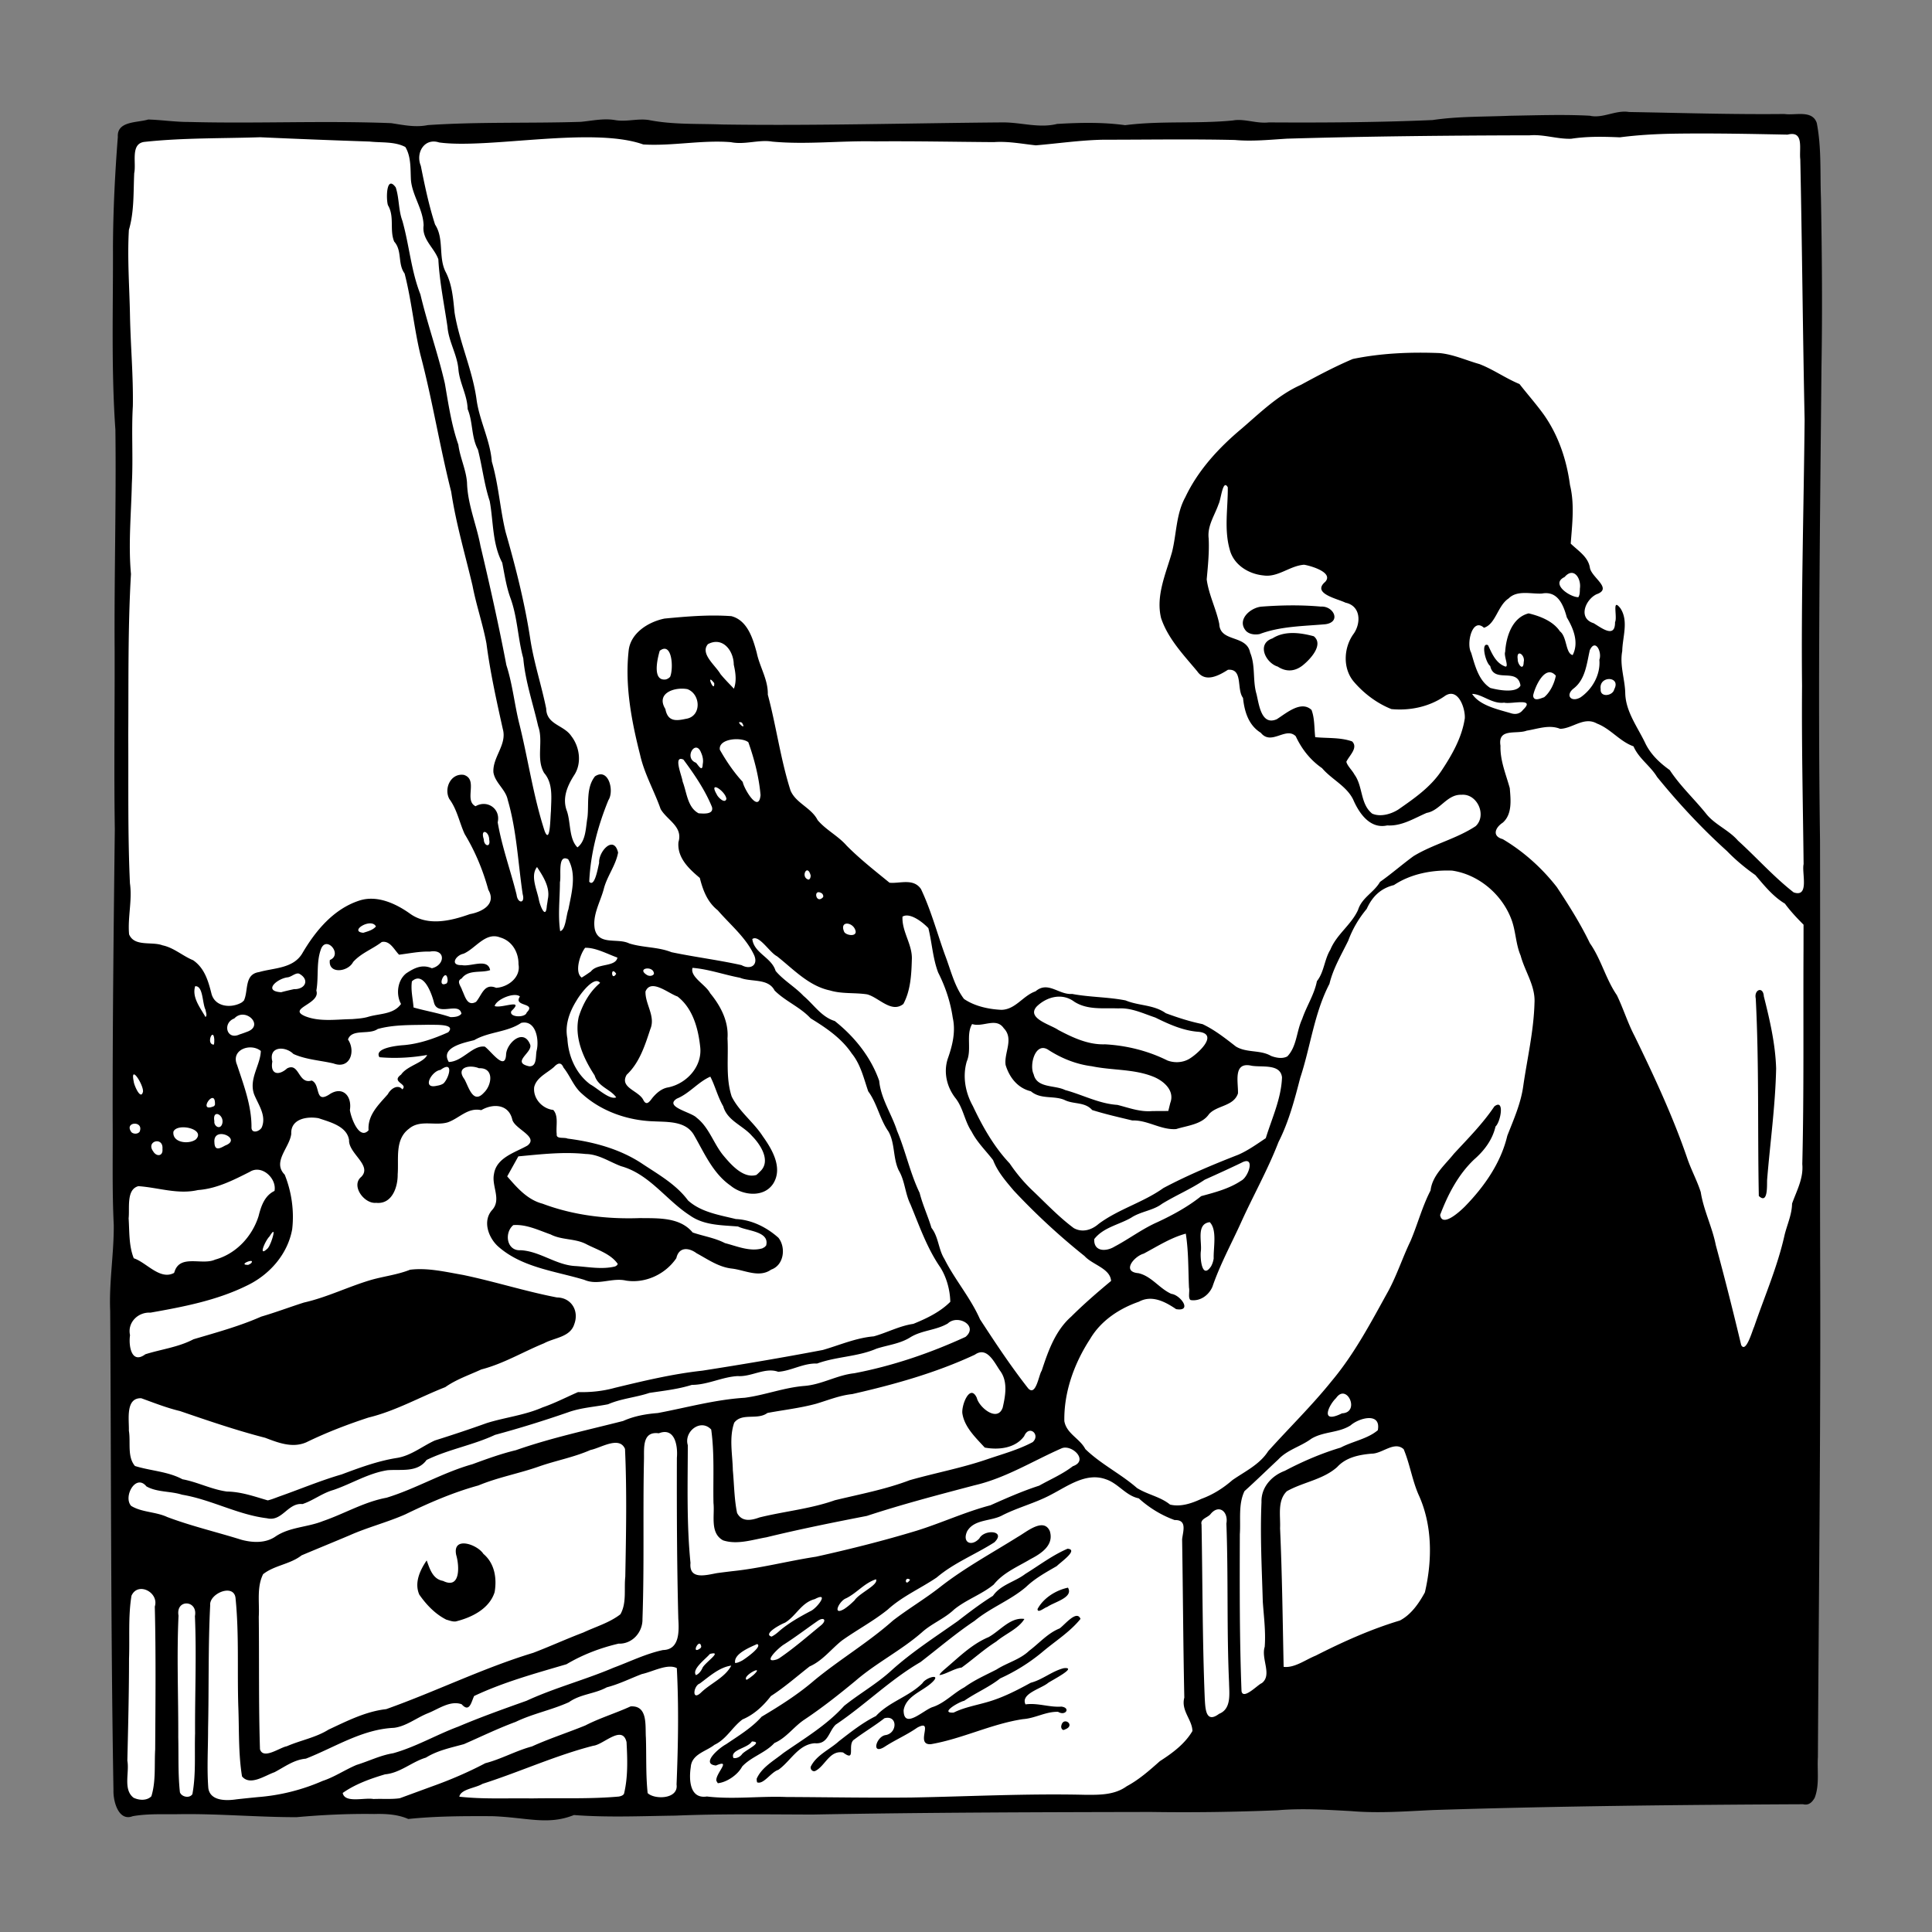
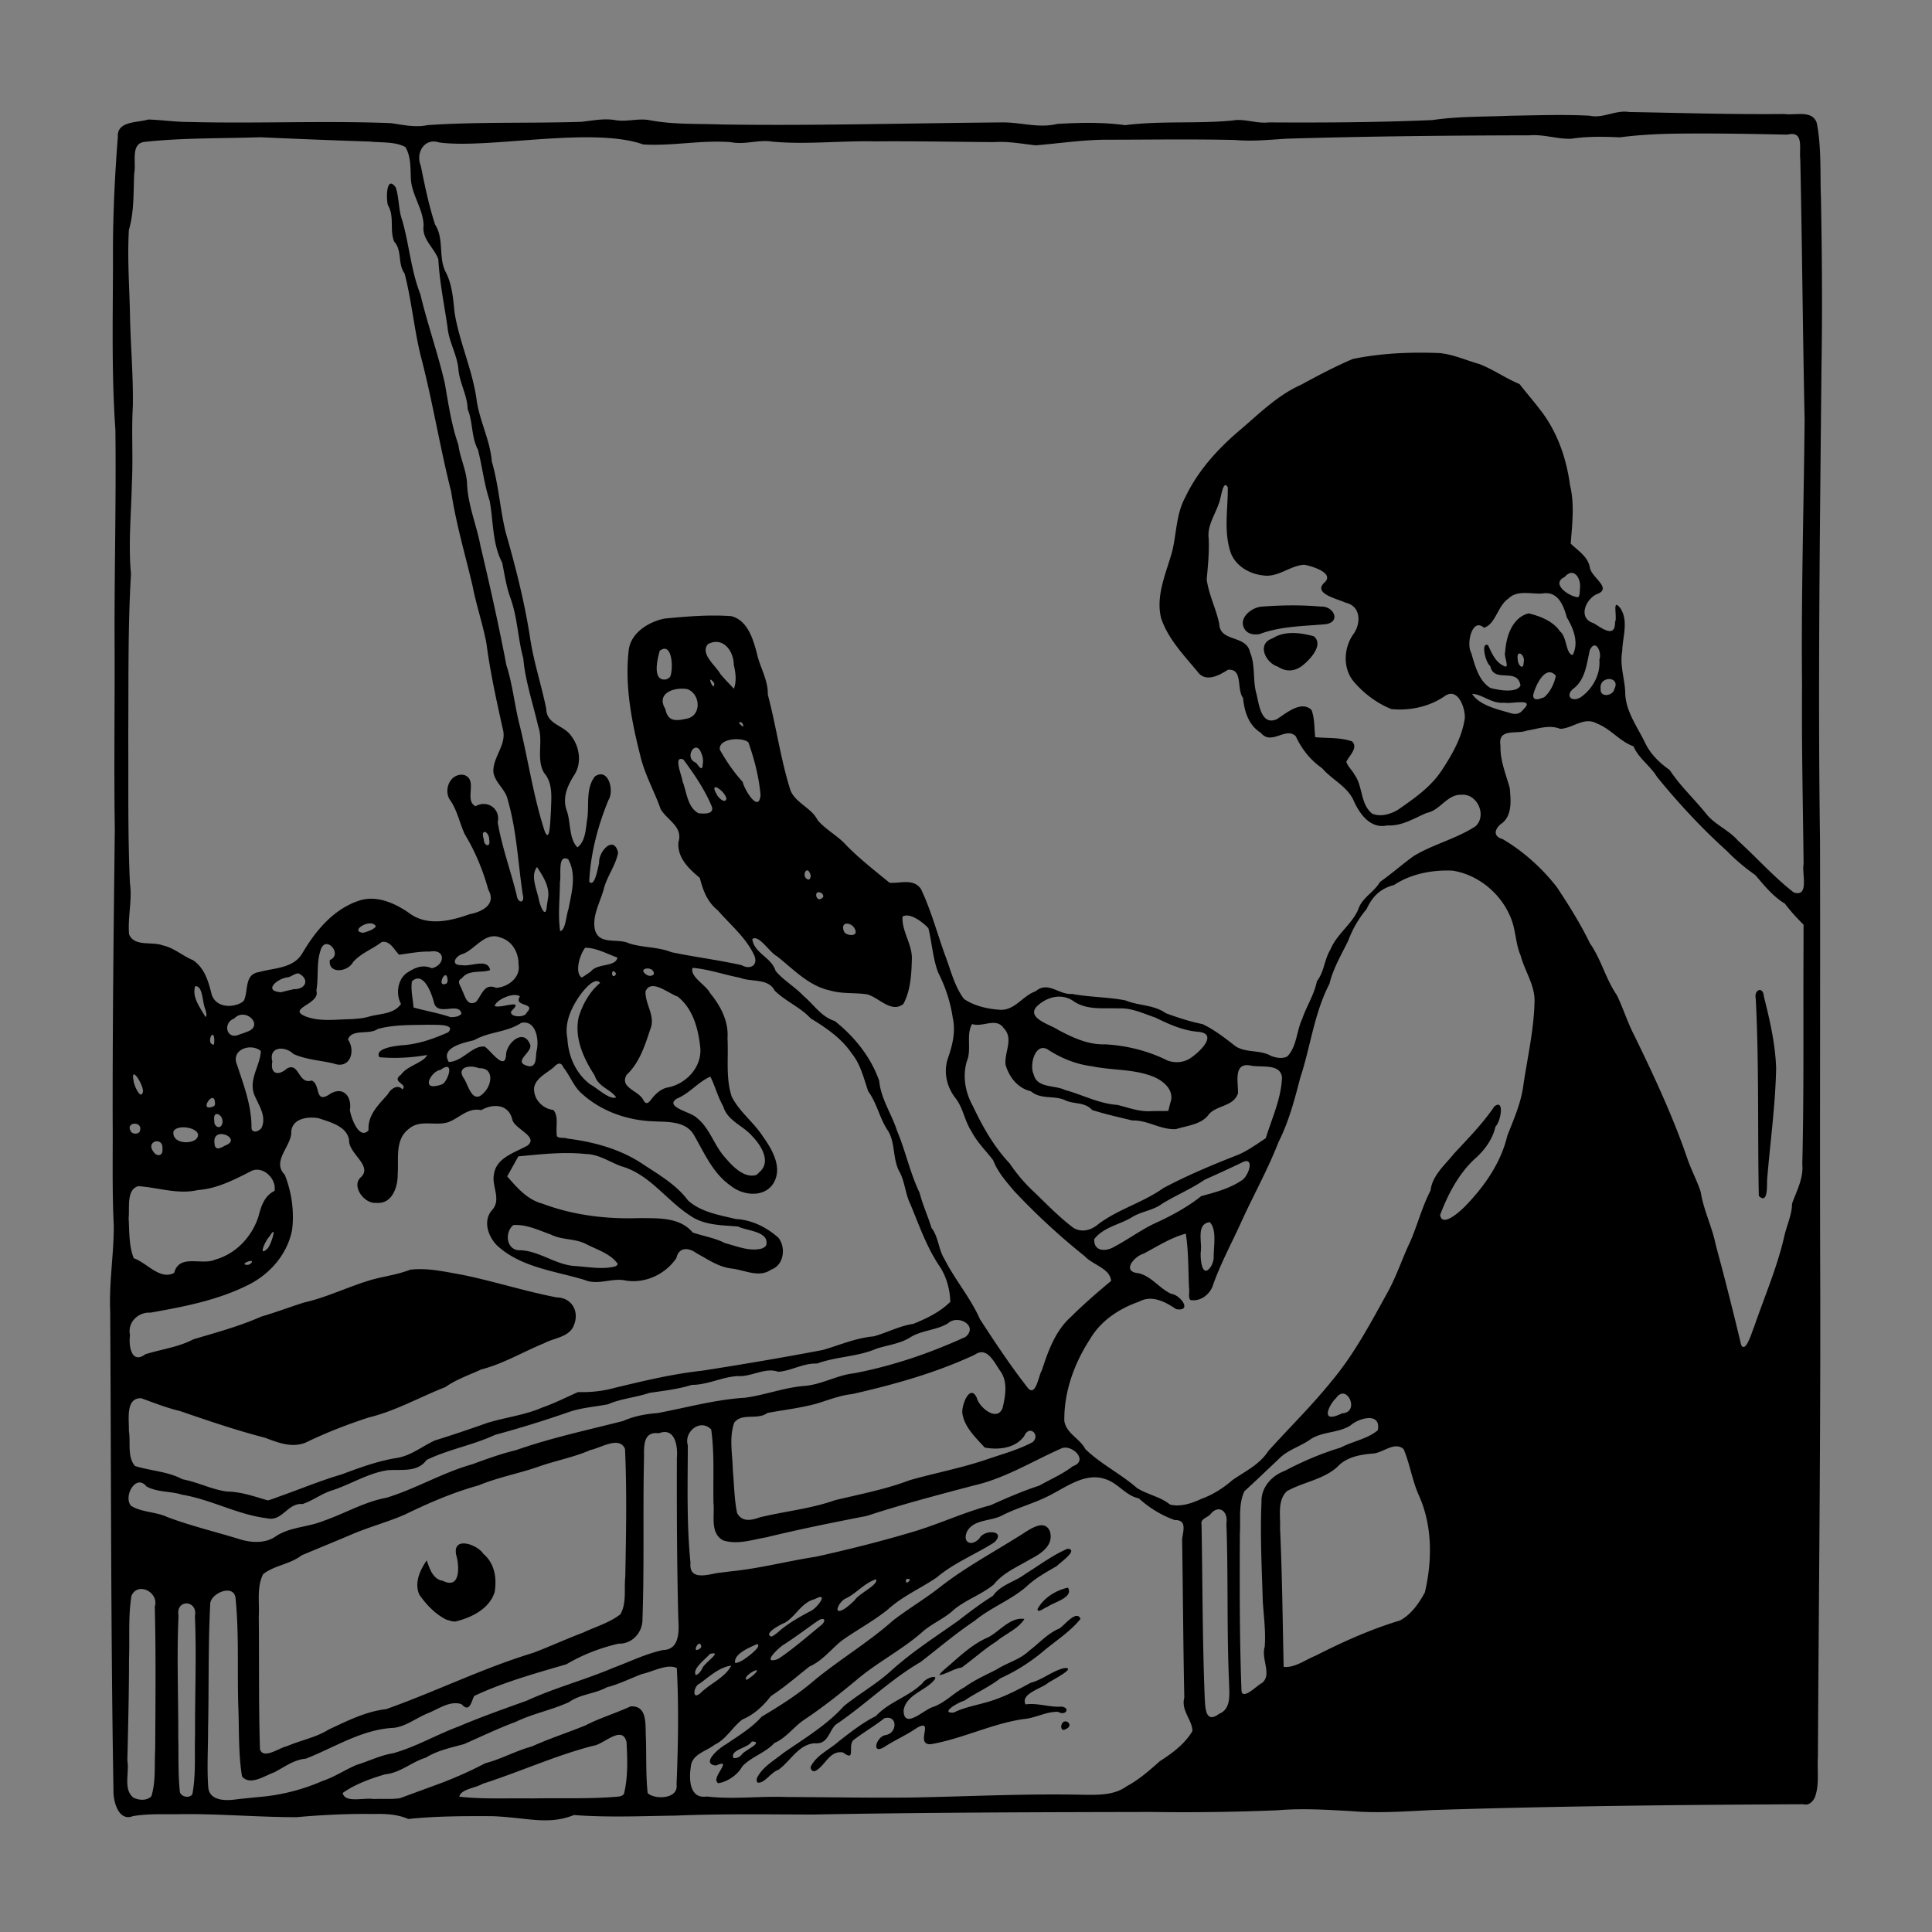
<svg xmlns="http://www.w3.org/2000/svg" width="900" height="900" viewBox="0 0 900 900">
  <rect x="0" y="0" width="900" height="900" fill="#808080" stroke="none" />
-   <path d="M756.132 54.033c-6.597 1.276-13.187 2.979-19.946 1.694-24.81-.273-49.765.214-74.5 2.43-25.39.86-50.844 1.206-76.224.74-11.141-2.159-22.566.826-33.896.11-10.316-.424-20.392 1.21-30.647.933-12.183-1.547-24.314-.238-36.441.548-18.548-2.492-37.274-.994-55.924-.99-39.65.355-79.368 1.666-118.934-.484-7.036-1.485-14.101-1.224-21.223-.845-10.238-1.475-20.453 1.697-30.767.867-21.667.148-43.327.064-64.885 1.702-27.138-3.386-54.659-1.272-81.994-1.658-14.09.285-28.254-.555-42.225-1.2-4.339 1.115-12.595.422-11.712 7.037-3.043 39.198-2.462 78.655-1.935 117.899 2.276 44.346-.136 88.883.525 133.312.021 51.846-.12 103.684-.772 155.528-.257 35.544-.202 71.161.193 106.636-2.855 30.957-.82 62.135-1.219 93.278.333 55.281.062 110.607 1.508 165.857.254 4.013 3.348 8.927 7.844 6.41 26.497-2.513 53.122 1.413 79.602.293 14.376-.695 28.986-2.264 43.306-.256 7.587 2.775 15.764-.234 23.698.297 14.568-.797 29.075.428 43.554 1.805 7.377.772 13.983-3.84 21.242-2.05 34.029.754 68.052-1.544 102.092-.645 66.826-1.311 133.672-.854 200.501-1.4 19.406-.89 38.89-1.65 58.313.162 25.406.143 50.842-1.948 76.303-2.033 43.479-1.05 87.158-1.142 130.526-1.667 4.589-5.376 1.932-13.395 2.756-19.87.866-103.65 1.32-207.305.994-310.96.494-92.915-1.193-185.827.104-278.74.402-54.562 1.806-109.311-.531-163.695-.524-3.753-.074-10.387-5.663-9.932-27.86.196-55.772-.358-83.623-1.113z" fill="#fff" />
  <path d="M229.08 846.043c-12.971-.05-25.99-.045-38.889 1.31-4.954-2.175-10.442-2.46-15.871-2.323-12.06-.168-24.118.395-36.118 1.475-17.935.026-35.836-1.613-53.78-1.408-7.514.163-15.15-.349-22.572.943-6.678 2.625-9.156-7.03-8.991-12.03-1.28-74.407-1.053-148.83-1.527-223.245-.583-13.406 1.758-26.715 1.664-40.103-.82-16.432-.37-32.94-.512-49.404-.055-44.994.468-89.985 1-134.974-.428-27.868-.005-55.74-.081-83.61-.224-34.16.774-68.318.355-102.473-1.992-28.406-1.024-56.908-1.133-85.356.094-17.034.946-34.089 2.269-51.075-.463-7.482 9.105-6.536 14.145-8.097 6.356.187 12.796 1.187 19.23 1.149 31.31.825 62.652-.69 93.953.55 5.663.854 11.322 2.1 17.07.905 23.704-1.594 47.48-.765 71.207-1.516 5.364-.488 10.656-1.754 16.087-.808 5.29.91 10.562-.887 15.795-.015 11.174 2.199 22.696 1.618 34.035 2.055 43.607.638 87.209-.627 130.811-.97 8.406-.031 16.841 2.8 25.185.715 10.556-.62 21.25-.871 31.722.578 16.67-2.143 33.556-.556 50.255-2.202 5.245-.959 10.988 1.576 16.642.913 25.45.147 50.921.008 76.349-1.102 11.925-1.775 24.078-1.483 36.111-1.999 12.364-.193 24.75-.664 37.104-.014 6.063 1.409 12.014-2.771 18.315-1.729 24.115.415 48.228 1.188 72.352.927 5.002.761 12.933-2.049 15.061 4.175 2.239 11.44 1.505 23.218 1.94 34.822.483 26.34.706 52.681.249 79.023-.684 73.474-1.712 146.955-.678 220.432.158 67.175-.131 134.35.086 201.525.238 75.15-.677 150.298-1.07 225.447-.395 6.278.813 12.931-1.48 18.911-1.2 2.16-2.816 3.697-5.42 3.044-57.487.265-114.978.868-172.44 2.699-12.7.602-25.414 1.588-38.123.495-11.407-.615-22.828-1.364-34.232-.39-19.7.812-39.411 1.09-59.125.793-52.54.104-105.086.227-157.618 1.205-21.29-.068-42.589-.38-63.871.5-15.716.21-31.492.921-47.175-.274-12.272 4.913-21.993 1.067-38.286.526zm-158.563-9.28c2.163-6.992 1.348-14.56 1.77-21.81.134-22.18.37-44.37-.176-66.542 2.08-6.597-7.87-11.778-10.863-5.053-1.58 9.647-.788 19.541-1.14 29.293-.005 15.848-.414 31.692-.785 47.53 1.044 5.509-2.088 13.405 2.876 17.254 2.536 1.246 6.202 1.515 8.318-.672zm49.579.4a93.126 93.126 0 0030.157-7.527c5.607-1.847 10.48-5.218 15.864-7.477 5.798-1.776 11.027-4.461 17.03-5.432 10.608-2.958 20.112-8.608 30.387-12.424 10.422-4.427 21.088-8.217 31.744-12.015 13.175-6.074 27.257-9.741 40.59-15.425 7.609-2.822 15.042-6.52 22.985-8.21 7.845-.157 7.47-8.956 7.126-14.61-.645-24.972-.732-49.954-.663-74.933.485-5.44-.851-14.398-8.418-11.43-7.936-1.059-6.768 7.116-6.918 12.39-.526 24.701.18 49.426-.695 74.117.143 6.21-4.782 11.737-11.165 11.493-8.497 1.99-16.724 5.126-24.224 9.585-14.533 4.28-29.273 8.306-43.026 14.795-1.271 2.53-2.08 8.046-5.818 3.844-5.372-1.912-10.87 2.293-15.8 4.22-5.335 2.15-10.012 6.034-15.71 6.764-14.824.645-27.614 9.107-41.074 14.37-5.504.464-9.864 3.816-14.598 6.31-4.506 1.545-11.357 6.515-15.131 1.945-1.749-10.781-1.29-21.826-1.736-32.724-.523-16.66.393-33.407-1.251-50.01-.452-7.496-12.386-2.508-11.842 2.998-.977 19.102-.563 38.254-.979 57.376.015 9.232-.583 18.504.099 27.709.775 6.226 8.456 6.045 13.15 5.332 3.302-.37 6.609-.705 9.916-1.032zm81.302-5.035c8.458-3.024 16.722-6.57 24.661-10.75 7.482-1.936 14.256-5.81 21.73-7.817 8.124-3.683 16.628-6.411 24.881-9.782 6.783-3.499 14.188-5.707 21.07-8.87 8.25-.553 6.741 9.155 7.15 14.634.277 8.579-.089 17.2.812 25.746 3.184 3.116 14.437 2.911 13.468-4.005.734-18.049 1.064-36.163.125-54.207-4.342-2.253-11.194 1.674-16.286 2.766-5.462 2.086-10.672 4.721-16.34 6.173-5.62 3.088-12.294 3.118-17.627 6.925-8.052 3.653-16.837 5.33-24.825 9.182-8.219 3.03-16.099 6.87-24.103 10.368-6.062 1.672-12.287 2.912-17.708 6.28-6.618 1.99-11.97 7.145-19.048 7.787-6.859 2.047-13.84 4.53-19.711 8.673.939 4.888 10.097 2.045 14.363 2.824 4.06-.2 8.233.214 12.224-.364 5.054-1.854 10.11-3.71 15.164-5.563zm89.28 3.517c1.908-7.817 1.612-16.106 1.19-24.113-1.959-8.312-10.766 1.226-15.464 1.699-17.659 4.533-34.3 12.208-51.642 17.753-3.211 1.974-10.12 2.447-10.786 5.982 11.144 1.251 22.463.622 33.678.809 13.526-.25 27.108.337 40.59-.867.897-.172 1.906-.437 2.433-1.263zm75.792 1.47c19.417.078 38.835.453 58.251.238 26.759-.492 53.51-1.884 80.277-1.277 6.793.053 14.078.248 19.858-3.97 5.747-3.067 10.615-7.388 15.443-11.68 5.799-3.729 11.624-7.997 15.18-14.043-.094-5.28-5.405-9.469-3.786-15.565-.516-24.582-.623-49.177-1.018-73.757.418-3.787 2.467-9.138-3.489-8.96-6.182-2.235-11.861-5.72-16.709-10.12-6.02-1.2-9.55-6.975-15.297-8.862-9.143-3.343-17.69 3.076-25.429 7.082-7.244 3.912-15.297 5.906-22.628 9.592-5.282 2.981-13.253 1.76-16.586 7.525-2.439 5.286 2.041 7.336 5.67 3.358 2.346-4.477 12.72-3.7 7 1.8-8.82 5.657-18.787 9.51-26.847 16.374-7.53 5.111-16.026 8.756-22.814 14.956-6.713 5.398-14.368 9.443-21.35 14.416-5.044 4.012-9.039 9.432-15.047 12.067-5.982 4.654-11.654 9.701-18.044 13.802-3.515 4.565-7.826 8.622-13.208 10.882-4.816 3.577-7.483 9.206-13.082 11.831-3.992 3.145-10.623 4.344-11.033 10.396-.881 5.704-.573 14.945 7.51 13.673 12.38 1.469 24.765-.267 37.178.243zm-32.74-7.503c-.697-3.228 7.426-10.444-.217-7.16-7.287-.768 1.522-8.235 4.72-9.908 5.769-3.939 11.897-7.574 16.564-12.834 8.556-5.088 17.016-10.44 24.583-16.972 11.836-9.755 25.104-17.612 36.587-27.816 7.17-5.54 15.023-10.142 22.152-15.763 11.316-8.828 23.944-15.66 36.067-23.258 3.94-2.201 11.966-9.186 14.856-2.65 2.03 6.519-3.965 10.427-8.905 12.992-6.012 3.595-12.73 6.289-17.232 11.914-5.646 4.634-12.82 7-18.5 11.657-4.507 4.271-10.363 6.447-14.944 10.593-9.656 8.442-21.273 14.214-30.975 22.616-7.662 6.328-15.45 12.493-23.719 18.013-4.973 3.28-8.463 8.559-14.004 10.92-4.301 4.672-10.845 6.41-15.04 10.968-2.03 3.895-7.244 7.38-11.34 7.765l-.652-1.077zm11.897-12.381c1.215-1.854 10.513-5.823 4.63-5.987-1.883 3.172-10.394 3.855-8.565 7.71 1.486.28 3.043-.567 3.935-1.723zm6.851 11.397c2.35-5.386 8.042-8.423 12.453-12.012 9.796-6.813 20.236-12.994 28.29-21.946 7.176-5.766 15.302-10.3 22.106-16.571 9.522-8.571 20.295-15.503 30.733-22.861 5.362-4.135 10.746-8.262 16.492-11.836 3.6-5.216 10.216-6.483 15.074-10.207 6.495-4.008 12.643-8.72 19.687-11.74 5.315.423-3.332 6.327-5.034 8.093-4.957 2.87-10.086 5.657-14.32 9.722-7.317 6.253-16.548 9.64-23.964 15.788-8.807 5.869-16.83 12.769-25.203 19.21-14.18 8.23-25.883 20.014-39.475 29.127-3.343 3.197-3.498 9.263-9.769 8.673-7.689.564-11.247 8.336-16.963 12.387-3.436 1.043-6.892 6.99-9.893 5.821l-.16-.707-.054-.941zm25.164-5.562c2.6-5.493 8.85-8.011 13.192-11.972 5.488-4.247 10.989-8.612 17.193-11.687 6.117-6.65 15.297-8.971 21.67-15.298 1.647-2.791 9.314-4.807 4.347-.25-4.405 4.089-12.05 6.228-13.104 12.858.047 9.312 9.537-.423 13.75-1.58 5.431-1.868 9.504-6.419 14.559-9.122 4.675-3.413 9.945-5.704 15.01-8.314 4.926-3.166 10.837-4.572 15.18-8.72 4.693-3.525 8.65-8.195 14.175-10.396 2.349-1.661 8.005-8.853 9.723-4.437-4.946 6.14-11.856 10.398-17.837 15.48-5.954 4.947-12.529 9.034-19.566 12.237-5.236 4.127-11.25 6.612-16.763 10.422-2.521.542-11.719 5.9-4.912 5.499 4.935-2.452 10.464-3.375 15.763-4.932 7.112-2.035 13.686-5.422 20.129-8.958 5.531-1.435 9.916-5.432 15.427-6.798 6.657-.61-5.419 5.559-7.274 6.823-3.262 2.76-13.036 5.072-10.575 10.047 5.786-.788 11.101 1.45 16.683 1.033 4.502.54 1.97 4.547-1.496 2.437-5.65-.201-10.712 3.027-16.339 3.394-14.742 2.213-28.29 9.153-42.949 11.681-7.655.477 1.914-12.127-6.33-7.717-4.926 3.456-10.42 5.758-15.428 9.066-6.24 3.723-3.52-5.117.745-5.6 5.518-.977 5.566-9.532-.625-7.833-4.504 3.527-9.41 6.397-13.947 9.823-3.727 2.136 1.194 10.984-5.312 6.116-6.357-1.134-8.331 6.371-12.988 8.63-1.22.452-2.28-.755-2.1-1.932zm116.763-19.157c.88-4.641 6.976-.129 1.629 1.749-1.108.807-1.926-.814-1.63-1.749zm-54.753-25.96c6.602-5.543 12.786-11.936 20.866-15.316 5.304-2.898 10.224-9.442 16.689-8.46-2.736 4.578-8.941 6.962-13.096 10.518-5.714 3.597-10.706 8.192-16.148 12.12-3.485.427-7.75 3.334-10.338 3.488.431-.96 1.273-1.65 2.027-2.35zm43.68-28.41c2.77-5.147 8.5-8.736 14.165-9.946 2.736 4.657-6.59 6.718-9.702 9.02-.927.048-4.527 3.241-4.463.926zM89.62 835.789c1.731-9.279.946-18.889 1.249-28.308-.098-18.209.71-36.437-.065-54.633 1.48-7.573-9.039-8.087-7.64-.202-.875 18.858-.042 37.756-.122 56.63.203 8.545-.156 17.14.772 25.644.772 2.149 4.448 2.971 5.806.87zm44-22.318c6.418-2.813 13.428-3.988 19.435-7.75 8.603-4.012 17.308-8.468 26.848-9.54 23.043-8.184 45.075-19.12 68.517-26.238 7.843-2.996 15.492-6.503 23.358-9.476 5.765-2.71 12.209-4.55 17.236-8.48 2.982-5.273 1.637-11.682 2.268-17.462.365-19.85.778-39.728-.128-59.566-2.64-6.19-11.258-.444-16.07.494-7.647 3.367-15.916 4.886-23.757 7.604-9.358 3.337-19.248 5.08-28.46 8.919-11.832 3.255-23.1 8.15-34.116 13.501-8.462 3.713-17.476 5.99-25.936 9.75-7.424 3.142-14.904 6.185-22.32 9.315-5.36 4.19-12.723 4.632-17.925 8.772-3.06 6.09-1.635 13.292-2.024 19.883.229 20.553-.096 41.123.562 61.665 1.544 5.001 9.23-.839 12.512-1.39zm74.322-58.963c-5.168-2.58-9.359-6.986-12.624-11.687-2.39-5.493.314-11.334 3.444-15.915 1.443 3.908 2.81 8.733 7.603 9.53 8.28 4.118 7.627-7.117 6.16-12.037-1.917-9.029 9.837-4.991 12.65-.55 5.263 4.41 6.346 11.384 5.242 17.83-2.449 7.79-10.725 11.844-18.137 13.658-1.497.154-2.92-.455-4.338-.829zm359.963 43.854c5.832-2.286 4.71-9.44 4.639-14.453-1.12-24.721-.323-49.486-1.246-74.208.998-5.552-3.548-9.222-7.467-4.27-1.38 1.577-4.801 2.143-4.106 4.75.486 27.036.4 54.09 1.498 81.11.285 4.273.303 11.882 6.682 7.071zm-241.417-9.824c4.474-4.376 11.255-7.03 14.158-12.63-5.499.72-10.224 5.067-14.662 8.345-2.936.996-3.868 8.34.504 4.285zm261.283-4.446c5.025-3.8-.428-11.31 1.382-16.941.533-7.068-.418-14.04-.898-21.058-.442-15.438-1.286-30.91-.602-46.348-.233-6.858 4.693-12.276 10.84-14.565 8.334-4.394 17-8.122 26.023-10.827 5.601-2.965 12.58-4.047 17.325-8.11 1.618-8.552-8.777-5.725-12.67-2.264-5.62 3.619-12.664 2.777-18.372 6.283-4.91 3.63-11.024 5.03-15.34 9.628-5.255 4.901-10.403 9.94-15.735 14.745-2.956 6.18-1.699 13.417-2.162 20.067-.074 24.359-.158 48.734.782 73.078.739 4.367 7.755-3.155 9.427-3.688zm-236.802-3.806c5.796-5.375-5.586.494-3.189 2.243 1.163-.593 2.176-1.436 3.19-2.243zm-23.836-3.053c.699-2.39 10.03-8.407 3.581-6.767-2.158 2.512-8.562 7.16-6.511 9.876 1.357-.555 2.302-1.832 2.93-3.11zm285.73-5.958c12.651-6.428 25.637-12.282 39.244-16.37 5.253-2.735 8.901-8.04 11.662-13.123 3.504-15.028 3.553-31.489-3.052-45.721-2.902-6.783-4.002-14.205-6.835-20.97-4.378-3.964-9.929 2.15-15.005 2.084-5.833.525-11.824 1.7-15.983 6.246-6.627 5.9-15.876 6.986-23.426 11.244-4.549 4.41-2.887 11.526-3.166 17.239.966 21.514 1.212 43.049 1.665 64.576 5.036.631 10.221-3.343 14.896-5.205zm-267.122 2.272c2.122-1.307 9.59-6.708 6.938-7.68-3.702 1.666-11.024 4.663-10.225 8.824 1.194-.04 2.253-.622 3.287-1.144zm17.122-.992c6.777-4.575 12.97-9.993 19.287-15.166 3.322-2.545 1.721-4.522-1.525-2.102-5.095 3.543-10.035 7.306-15.266 10.667-2.35 1.298-10.843 9.358-3.419 7.05zm-36.19-5.386c-.65-4.913-5.239 4.231-.334.586zm36.572-7.554c4.285-3.608 9.293-6.444 14.239-9.054 3.047-1.248 9.154-9.398 2.078-5.63-6.285 1.61-8.667 7.809-13.86 10.971-2.256.844-10.472 5.336-6.265 6.493 1.41-.713 2.65-1.715 3.808-2.78zm34.82-14.087c2.231-3.439 11.348-7.258 10.003-9.842-5.485 1.813-8.937 6.408-13.9 8.854-3.24 1.164-6.711 8.45-.858 4.956 1.73-1.137 3.274-2.53 4.755-3.968zm25.88-9.622c-2.767-2.023-2.46 3.745 0 0zm-82.538-4.022c13.058-1.37 25.773-4.735 38.734-6.71 15.751-3.502 31.436-7.43 46.88-12.12 11.576-3.602 22.642-8.769 34.366-11.84 7.453-3.32 14.918-6.625 22.692-9.131 5.272-2.97 10.87-5.342 15.678-9.059 7.606-2.646-.456-10.248-5.132-8.378-13.49 5.91-26.16 13.911-40.664 17.266-16.806 4.434-33.638 8.826-50.152 14.26-15.653 3.042-31.297 6.182-46.796 9.965-6.593 1.135-13.565 3.571-20.166 1.426-6.252-3.403-3.842-11.613-4.484-17.395-.237-11.398.527-22.92-1.057-34.225-4.9-5.29-12.829.942-10.9 7.291-.04 18.268-.576 36.613 1.246 54.815-.787 8.152 7.437 5.64 12.388 4.761 2.453-.328 4.909-.635 7.367-.926zm-212.89-16.245c6.55-4.327 14.741-4.169 21.89-7.05 9.976-3.413 19.189-8.961 29.67-10.898 13.706-4.19 26.123-11.71 39.949-15.592 6.688-2.459 13.368-4.887 20.3-6.552 16.315-5.723 33.239-9.341 49.96-13.607 5.146-2.297 10.525-3.25 16.12-3.691 13.48-2.529 26.78-6.28 40.532-7.118 9.446-1.24 18.425-4.806 27.974-5.528 8.023-.684 15.063-5.042 23.04-5.892 17.909-3.424 35.282-9.349 51.827-16.94 6.158-5.157-3.6-10.698-8.263-6.247-5.41 3.187-11.918 3.107-17.303 6.347-4.861 3.122-10.593 3.667-15.934 5.398-8.797 3.807-18.67 3.621-27.636 6.917-6.41-.258-12.147 3.477-18.15 3.838-6.071-2.197-12.428 2.448-18.84 2.007-7.32.39-13.996 4.105-21.373 4.099-6.45 2.025-13.105 2.736-19.749 3.733-6.346 2.138-13.075 2.601-19.27 5.293-6.198 1.238-12.587 1.57-18.6 3.738-11.233 3.893-22.586 7.426-34.063 10.525-10.272 4.803-21.684 6.72-31.877 11.685-4.33 5.988-11.81 4.265-18.231 4.782-8.915 1.374-16.753 6.34-25.219 9.214-5.142 1.445-9.391 4.908-14.372 6.549-6.827-.71-9.441 8.333-16.498 6.621-13.701-1.657-26.008-8.724-39.596-10.982-5.437-1.739-11.573-1.05-16.597-3.867-4.995-6.154-10.932 4.899-7.12 9.07 4.874 3.037 11.455 2.702 16.827 5.203 11.315 4.255 23.133 7.01 34.666 10.622 5.259 1.39 11.31 1.633 15.936-1.677zm225.317-8.771c11.645-2.866 23.702-3.97 35.058-7.995 11.695-2.828 23.57-5.045 34.854-9.338 12.011-3.418 24.332-5.696 36.166-9.77 7.122-2.427 14.498-4.414 21.156-7.973 3.773-3.407-1.662-8.296-3.95-2.802-4.15 5.714-11.96 6.527-18.384 5.342-4.132-4.518-9.294-9.352-10.374-15.592-.766-3.7 3.45-14.595 6.676-7.55.998 4.358 9.613 11.549 12.064 4.516 1.273-5.59 2.477-12.174-1.218-17.146-2.686-3.824-6.046-11.498-11.74-7.502-18.175 8.486-37.634 13.922-57.144 18.36-5.86.61-11.204 2.834-16.776 4.496-7.459 2.03-15.16 2.884-22.723 4.297-4.665 3.492-11.819-.262-15.472 4.54-2.48 7.08-.77 14.81-.644 22.136.622 6.625.636 13.386 1.974 19.9 2.266 4.357 6.672 3.481 10.477 2.08zm205.836-8.649c5.408-1.985 10.115-4.966 14.442-8.738 5.866-4.071 12.692-7.25 16.663-13.48 9.815-10.935 20.372-21.21 29.588-32.685 10.7-12.753 18.453-27.621 26.48-42.117 3.978-7.438 6.577-15.497 10.237-23.093 3.316-7.773 5.432-16.045 9.333-23.547.796-7.015 6.728-11.903 10.892-17.126 6.556-7.095 13.405-13.963 18.816-22.012 4.913-3.843 2.969 7.202.549 9.348-1.425 6.174-5.226 11.226-9.956 15.35-7.435 7.047-12.257 16.373-15.845 25.84.883 5.974 8.992-1.4 11.48-3.873 9.013-9.228 16.815-20.297 19.811-33.015 2.96-7.57 6.324-15.056 7.434-23.19 1.858-12.841 4.875-25.593 5.229-38.6.511-7.99-4.466-14.67-6.446-22.122-2.337-5.47-2.238-11.514-4.358-17.011-4.4-11.58-15.248-20.794-27.573-22.587-9.381-.35-19.186 1.486-27.104 6.744-6.209 1.53-10.105 5.385-12.667 11.08-3.71 4.454-6.607 9.376-8.606 14.806-3.221 6.573-7.043 12.968-8.757 20.122-7.119 13.663-8.813 29.289-13.614 43.796-2.644 10.2-5.333 20.463-10.128 29.91-5.015 12.99-11.914 25.165-17.623 37.862-4.48 9.812-9.667 19.338-13.157 29.56-1.722 3.973-5.761 6.873-10.164 6.174-1.305-.828-.334-4.007-.744-5.759-.384-8.392-.174-16.873-1.494-25.173-6.957 1.862-13.259 5.93-19.616 9.308-4.51 1.29-10.428 8.452-2.434 9.109 6.093 1.393 9.723 7.128 15.312 9.63 4.276.49 9.99 8.385 2.238 7.12-5.048-3.426-11.273-6.776-17.327-3.47-9.168 3.195-17.729 8.834-22.733 17.347-7.37 11.291-12.26 24.7-12.017 38.284 1.037 5.896 7.17 8.034 9.779 13.023 7.236 7.04 16.5 11.526 24.071 18.147 5.006 3.128 10.861 4.011 15.392 7.712 4.968 1.208 10.133-.591 14.617-2.674zm-429.629-1.082c9.71-3.412 19.195-7.423 29.09-10.295 8.273-3.095 16.59-6.173 25.343-7.614 6.814-.944 12.058-5.438 18.075-8.194 8.155-2.568 16.271-5.265 24.322-8.156 8.57-2.654 17.597-3.624 25.878-7.262 5.686-1.95 11.04-4.74 16.518-7.13 5.773.162 11.589-.434 17.23-2.008 13.425-3.237 26.877-6.461 40.63-7.963 18.775-2.927 37.523-6.096 56.187-9.65 7.837-2.263 15.485-5.65 23.711-6.34 6.212-1.722 11.974-4.88 18.428-5.818 6.183-2.503 12.49-5.514 17.234-10.28-.124-5.48-1.693-11.323-4.643-16.025-6.188-8.95-9.786-19.384-13.92-29.38-2.526-5.082-2.567-10.955-5.438-15.783-2.781-5.775-1.674-12.584-4.81-18.152-4.063-5.777-5.236-13.012-9.421-18.7-2.095-6.06-3.51-12.524-7.673-17.64-4.797-7.128-11.977-11.961-19.168-16.374-4.864-5.278-11.744-7.92-16.78-12.964-3.03-5.872-10.895-3.795-16.146-5.946-7.38-1.389-14.595-4.001-22.082-4.605-1.278 4.234 6.21 7.869 8.194 11.786 4.887 5.912 8.7 13.176 8.1 21.067.503 9.006-.908 18.39 1.952 27.097 3.525 7.092 10.236 11.92 14.504 18.546 4.318 6.03 9.342 14.55 4.952 21.842-4.322 6.92-14.368 5.755-19.966 1.126-8.19-5.685-12.161-15.053-16.954-23.384-3.783-6.845-12.296-6.226-18.964-6.584-12.055-.405-24.255-4.63-33.25-12.787-3.965-3.348-5.49-8.32-8.67-12.234-1.127-2.753-2.712-2.127-4.463-.264-3.263 2.87-8.099 4.826-9.194 9.342-.625 5.28 3.748 10.084 8.902 10.649 2.565 2.918 1.139 7.533 1.595 11.253-.344 2.469 3.438 1.326 5.05 2.084 12.363 1.569 24.72 4.906 35.148 11.954 7.46 4.924 15.57 9.545 20.959 16.85 6.065 5.502 14.585 6.768 22.268 8.674 7.395.33 14.411 3.846 19.866 8.731 3.567 4.542 2.589 12.764-3.404 14.826-5.555 3.953-12.221.247-18.19-.473-6.239-.668-11.213-4.262-16.54-7.153-3.745-2.768-8.259-2.98-9.429 2.288-5.08 7.482-14.376 11.848-23.396 10.465-6.545-1.538-13.1 2.426-19.471-.364-13.726-4.13-29.11-5.717-40.23-15.617-4.44-4.072-7.229-11.687-2.829-16.791 4.645-4.927-.225-11.156.968-16.844 1.125-7.704 9.769-10.01 15.569-13.283 5.514-4.181-6.084-7.683-7.054-12.221-1.742-7.162-8.982-7.466-14.44-4.29-6.299-1.353-10.187 3.776-15.593 5.672-5.927 1.78-12.909-1.432-18.091 3.006-6.7 4.998-4.675 14.017-5.244 21.203.091 5.969-2.636 14.081-10.042 13.289-5.537.6-11.888-7.997-6.943-12.079 5.3-5.358-5.98-10.899-5.662-17.174-1.022-6.488-8.91-8.348-14.212-10.165-5.434-.969-13.056.297-12.722 7.298-.755 6.42-8.97 13.02-3.049 19 3.2 7.95 4.471 16.868 3.489 25.388-2.08 11.672-10.596 21.29-21.135 26.3-14.036 6.919-29.604 9.884-44.898 12.59-5.799-.354-10.833 4.612-9.51 10.506-.736 4.843.617 13.731 7.132 8.882 7.454-2.35 15.417-3.29 22.415-6.98 10.64-3.16 21.39-6.065 31.573-10.561 6.703-1.962 13.24-4.433 19.883-6.553 10.94-2.459 21.085-7.62 31.863-10.702 5.853-1.598 11.88-2.319 17.56-4.578 8.221-1.025 16.506 1.001 24.582 2.398 14.724 3.05 29.063 7.663 43.832 10.507 6.796.091 10.448 6.292 8.08 12.501-1.899 6.034-9.282 6.238-14.054 8.846-9.77 3.987-18.951 9.55-29.21 12.186-5.734 2.639-11.631 4.607-16.816 8.249-11.933 4.673-23.205 11.12-35.738 14.163-9.902 3.235-19.658 6.993-29.019 11.549-6.48 2.802-13.038.19-19.135-2.119-13.43-3.455-26.543-7.948-39.65-12.443-6.2-1.479-12.11-3.828-18.068-5.98-7.507-.267-5.594 10.16-5.772 15.093.919 5.37-.88 12.094 2.84 16.47 7.272 2.282 15.31 2.51 22.12 6.181 7.044 1.293 13.556 4.757 20.719 5.72 6.701.092 13.012 2.376 19.028 4.122 1.818-.429 3.549-1.158 5.299-1.797zm495.12-38.756c8.667-.38 2.209-14.355-2.774-7.096-3.241 3.038-7.88 12.373 2.775 7.096zM485.249 638.58c3.005-9.134 6.305-18.66 13.732-25.224 5.898-5.876 12.23-11.342 18.605-16.646-.4-5.853-8.655-7.487-12.363-11.594a309.99 309.99 0 01-32.926-30.438c-3.706-4.382-7.596-8.819-9.668-14.232-3.36-4.412-7.462-8.296-10.02-13.321-3.222-4.783-3.823-10.695-7.32-15.334-4.171-5.208-5.865-12.087-3.806-18.542 2.186-6.125 3.805-12.67 2.334-19.173-1.066-7.336-3.43-14.416-6.777-21.008-2.529-6.654-2.864-13.84-4.576-20.7-2.644-2.819-8.667-7.46-12.052-5.36-.35 7.103 4.768 13.058 4.35 20.133-.196 6.94-.594 14.316-3.942 20.546-5.58 4.455-11.405-3.036-16.883-4.476-5.733-.885-11.697-.123-17.355-1.832-9.9-2.1-16.999-9.911-24.652-15.932-3.49-1.783-8.361-10.2-11.473-8.019.758 6.612 8.967 8.528 10.852 14.873 3.733 4.446 8.969 7.367 12.969 11.604 4.774 4.004 8.365 9.828 14.568 11.716 9.144 7.225 16.856 16.792 20.715 27.873.773 8.339 5.806 15.426 8.316 23.282 3.998 9.47 6.053 19.639 10.522 28.917 1.4 5.587 3.87 10.8 5.5 16.27 3.35 4.29 3.188 9.936 6.033 14.494 4.904 9.74 12.192 18.101 16.583 28.109 7.138 10.968 14.393 21.926 22.47 32.216 3.637 3.88 4.96-6.533 6.264-8.202zm331.886-20.465c4.855-14.225 10.912-28.066 14.188-42.79 1.19-4.885 3.42-9.535 3.492-14.638 2.135-6.002 5.37-11.712 4.763-18.379.815-33.408.397-66.835.568-100.251l.017-11.302c-3.094-3.093-6.116-6.31-8.676-9.802-5.566-3.345-9.622-8.42-13.759-13.292-4.734-3.325-9.213-7.055-13.267-11.238-11.75-10.596-22.559-22.232-32.54-34.501-3.174-5.232-8.519-8.557-10.97-14.252-6.403-2.272-10.65-8.178-17.001-10.605-6.045-3.428-11.321 2.318-17.172 2.453-5.141-2.086-10.505.049-15.564.845-4.798 1.833-13.6-1.37-12.229 7.033-.22 6.892 2.545 13.267 4.33 19.758.43 5.4 1.24 12.128-3.282 16.085-3.514 2.284-5.114 6.28-.002 7.662 9.693 5.746 18.298 13.476 25.212 22.358 5.575 8.422 10.995 17.02 15.376 26.105 5.276 7.504 7.382 16.67 12.582 24.228 3.011 6.223 5.03 12.897 8.26 19.047 9.007 18.53 17.764 37.23 24.461 56.742 1.818 5.43 4.617 10.516 6.352 15.936 1.33 8.49 5.37 16.302 7.022 24.749 4.197 15.44 8.108 30.954 11.818 46.519 2.253 4.086 5.285-7.135 6.02-8.47zm2.188-60.994c-.608-30.66.157-61.365-1.428-91.996-.895-4.1 3.438-5.851 3.765-1.002 2.773 11.009 5.39 22.229 5.73 33.614-.359 17.351-2.796 34.563-4.198 51.834-.136 2.374.524 11.71-3.87 7.55zM81.529 591.772c2.94-7.36 12.83-2.294 18.66-4.986 9.738-2.662 17.222-10.703 20.246-20.196 1.24-4.947 2.885-9.63 7.444-11.815 1.12-5.82-5.948-12.424-11.512-8.888-7.65 3.858-15.452 7.877-24.172 8.488-9.317 2.166-18.49-1.186-27.733-1.815-5.73 1.531-3.995 10.156-4.543 14.98.414 6.207.057 12.76 2.398 18.613 5.883 1.902 12.21 10.36 18.78 6.817zm483.851-5.537c-.156-5.186 1.682-13.335-1.834-16.899-6.476.796-3.483 9.276-4.174 13.742-.333 3.35.596 13.107 4.815 6.783.616-1.122 1.002-2.363 1.193-3.626zm-277.593 2.576c-3.228-4.73-9.576-6.617-14.576-9.189-5.244-2.8-11.454-1.85-16.723-4.583-5.594-1.95-11.347-4.812-17.37-4.341-4.317 3.56-3.155 12.189 3.493 11.704 9.075.501 16.55 7.04 25.704 7.387 6.049.428 12.314 1.66 18.28.15l.782-.496zm-170.847-.308c2.474-2.873-6.734.827-1.295.71l.605-.296zm8.873-8.88c1.161-2.411 3.109-9.198-.262-3.634-1.871 1.725-5.7 10.249-.756 5.463l.569-.867zm231.088.576c1.754-6.692-8.936-6.705-13.094-8.85-7.662-.646-15.904-.488-22.464-5.181-11.04-7.125-18.83-19.266-32.028-22.91-5.447-2.04-10.393-5.582-16.436-5.68-10.478-1.12-20.98.135-31.417 1.1l-5.192 9.32c4.586 5.286 9.384 10.879 16.462 12.724 14.456 5.446 29.975 7.259 45.348 6.712 8.464.11 18.59-.522 24.59 6.703 4.93 1.71 10.257 2.47 15.042 4.95 5.613 1.43 11.635 4.133 17.44 2.431l1.05-.593zm162.314.503c6.826-3.601 12.999-8.35 20.12-11.449 7.127-3.336 14.083-7.135 20.23-12.051 6.362-1.737 13.01-3.425 18.623-7.19 3.481-1.71 6.81-12.022.06-8.321-5.638 2.703-11.333 5.3-17.03 7.854-6.342 4.315-13.465 7.267-19.975 11.272-4.063 3.106-9.897 3.512-14.304 6.44-5.724 3.307-13 4.508-17.205 9.971-.283 6.009 5.644 5.853 9.481 3.474zm-7.427-10.569c9.271-6.911 20.783-9.987 30.169-16.7 11.256-5.971 23.026-10.89 34.876-15.516 4.595-2.002 8.655-4.949 12.81-7.704 2.875-9.341 7.225-18.48 7.562-28.371-.762-6.459-9.51-4.537-14.212-5.393-8.762-1.975-6.09 7.802-6.302 12.915-2.046 6.061-9.721 5.467-13.474 9.611-3.254 4.838-10.11 5.352-15.315 6.99-7.112.514-13.302-4.279-20.416-4.008-6.252-1.503-12.593-2.934-18.713-4.86-3.454-3.914-8.673-2.565-12.88-4.697-5-2.152-11.03-.119-15.664-4.041-6.13-1.474-9.99-6.38-11.778-12.25-.813-5.714 3.984-12.145-.868-17.131-3.556-5.226-9.731-.28-14.732-1.935-2.98 4.97-.071 11.803-2.5 17.418-2.034 7.01-.668 14.464 2.84 20.765 4.533 9.61 9.817 18.972 17.151 26.747 3.254 4.812 6.979 9.233 11.258 13.206 6.046 5.796 11.878 11.915 18.607 16.922 3.994 2.22 8.316.888 11.581-1.968zm-157.637-24.48c5.15-4.864.054-12.57-3.863-16.508-4.209-4.886-11.47-7.031-13.37-13.76-2.568-4.405-3.933-9.905-6.023-13.837-5.663 2.456-9.72 7.836-15.573 10.223-6.162 3.888 6.843 6.298 9.208 8.923 5.902 4.564 7.928 12.297 12.688 17.873 3.555 4.244 9.203 10.544 15.13 8.772.643-.517 1.219-1.107 1.803-1.687zm-278.48-10.39c.56-5.978-7.897-3.769-4.3 1.1 1.526 2.594 4.652 2.31 4.3-1.1zm29.24-1.644c8.323-3.12-5.78-9.443-5.026-1.419.12 4.14 2.598 2.761 5.027 1.419zm-13.667-2.848c4.77-4.885-8.774-7.84-10.464-3.58-.603 5.278 7.34 5.996 10.464 3.58zm-26.198-3.578c2.141-5.325-7.497-4.714-3.803.245 1.032.92 2.939.91 3.803-.245zm106.645-.677c-.496-7.092 4.657-11.875 8.958-16.77 1.66-3.1 5.033-4.6 6.751-2.272 2.96-2.6-5.552-3.323-.541-6.9 2.775-4.113 10.605-5.567 12.117-9.134-7.282 1.299-14.854 1.697-22.223 1.045-2.606-4.222 7.948-5.406 11.513-5.634 7.117-.642 14.054-3.06 20.54-5.988 3.898-4.135-6.679-3.338-9.12-3.504-7.915.198-16.074-.142-23.743 1.987-4.01 2.88-12.031-.296-13.839 4.883 3.72 5.466.942 14.066-6.764 11.166-6.22-1.449-12.828-1.78-18.653-4.415-3.84-3.821-11.671-3.632-9.817 3.522-1.116 5.966 2.913 6.783 6.873 3.197 5.776-2.96 5.095 7.618 11.442 5.65 4.288 1.762 1.28 10.758 7.989 6.64 6.251-4.401 10.907.42 9.814 7.121.571 3.788 4.409 14.13 8.703 9.406zm-49.71-1.441c2.211-5.459-1.69-10.526-3.607-15.31-2.563-7.15 2.96-13.64 3.123-20.194-4.7-3.87-14.134-.647-11.066 6.495 3.086 9.386 6.753 18.913 6.723 28.936-.155 3.434 3.959 2.058 4.827.073zm-18.52-1.417c1.403-4.183-4.676-7.418-3.602-1.354-.323 2.232 2.614 4.15 3.602 1.354zm441.696-9.87c2.233-5.873-3.25-10.438-8.154-12.326-9.016-3.55-18.985-2.804-28.376-4.765-7.227-.906-14.05-3.63-20.15-7.551-6.127-4.233-9.126 6.981-6.954 11.304 1.49 6.565 9.782 4.906 14.64 7.327 8.162 2.198 15.786 6.374 24.35 6.921 5.362 1.346 10.609 3.398 16.276 2.879l7.44-.037.928-3.752zm-445.026.892c.446-8.98-8.727 4.221-.382.582l.382-.582zm211.21-8.147c8.502-1.763 15.787-9.654 14.859-18.654-.891-8.61-3.425-18.192-10.623-23.69-4.17-1.37-12.338-8.523-14.886-2.313-.177 5.982 4.816 11.54 2.238 17.564-2.474 7.546-5.037 15.638-10.992 21.215-3.49 6.015 5.421 7.311 7.695 11.639 1.42 2.95 2.829 1.116 4.237-.797 1.937-2.335 4.369-4.48 7.472-4.964zm-24.29 4.665c-2.662-3.848-8.412-4.854-10.049-10.232-5.203-7.955-9.593-17.57-7.405-27.264 1.89-6.016 5.084-11.748 9.965-15.825-2.65-3.506-9.025 4.815-11.003 8.237-3.265 5.237-5.521 11.388-4.248 17.623.418 8.253 3.939 16.404 10.675 21.425 3.4 1.819 8.926 7.292 12.065 6.036zm-61.683-2.133c3.808-3.53 4.979-11.783-2.242-11.438-4.125-1.748-10.98-.618-6.823 5.044 1.94 3.312 3.982 11.98 9.065 6.394zm-158.756-.55c.3-3.142-6.084-13.117-4.323-4.735.065 1.54 3.302 9.134 4.323 4.735zm140.033-3.856c2.66-2.718 4.84-10.901-1.47-6.246-4.063.427-8.93 9.073-1.68 7.379 1.102-.177 2.23-.464 3.15-1.133zm43.35-15.255c1.243-5.029-.344-14.44-7.203-12.91-6.555 4.424-15.118 4.08-21.887 8.047-4.666 1.19-15.996 3.35-11.833 10.172 6.418-.186 11.123-7.955 16.765-7.15 2.91 2.029 9.652 11.88 9.927 3.423.452-5.212 7.998-12.043 11.115-4.591 1.813 3.705-9.144 8.416-.394 10.318 3.814.266 2.91-4.93 3.51-7.31zm303.746 4.004c4.057-2.286 14.299-11.618 4.7-12.745-7.237-.486-13.873-3.515-20.281-6.663-5.622-1.87-11.1-4.615-17.227-4.247-6.92-.252-14.368.835-20.522-3.142-5.56-4.167-12.707-2.35-17.403 2.183-5.176 5.564 6.545 8.55 9.971 10.998 6.767 3.563 13.924 6.964 21.773 6.69 10.07.552 20.04 3.027 29.071 7.531 3.212 1.203 6.892 1.054 9.918-.605zm45.951-1.3c4.458-4.662 4.242-11.768 6.906-17.416 2.02-5.985 5.656-11.383 6.87-17.634 3.378-4.221 3.44-10.07 6.26-14.659 2.912-7.153 9.728-11.54 12.904-18.53 1.802-5.77 7.401-8.102 10.228-13.05 5.364-3.77 10.316-8.134 15.624-12.008 9.184-5.588 19.959-8.03 28.93-13.957 5.348-5.017.74-15.277-6.608-14.616-6.762-.262-9.94 7.358-16.21 8.442-5.906 2.534-11.658 6.272-18.377 5.832-8.027 1.807-13.13-5.708-15.881-12.098-3.16-6.343-9.998-9.324-14.47-14.574-5.464-3.778-9.465-8.878-12.26-14.871-4.627-4.622-11.367 4.526-16.274-1.609-5.77-3.543-7.642-9.998-8.295-16.262-3.101-4.034.15-13.737-7.018-13.085-4.17 2.66-10.56 6.169-14.295.712-6.381-7.65-13.64-15.182-16.857-24.814-2.535-10.511 2.324-20.851 5.116-30.788 2.13-8.502 1.848-17.648 6.188-25.52 5.972-12.626 15.628-23.051 26.25-31.937 8.674-7.461 17.01-15.687 27.602-20.394 7.893-4.303 15.895-8.543 24.155-12.041 13.25-2.74 26.926-3.284 40.42-2.754 6.423.605 12.413 3.39 18.591 5.13 6.503 2.512 12.212 6.643 18.652 9.296 3.653 4.673 7.712 9.269 11.238 14.13 6.878 9.7 10.718 21.169 12.277 32.885 2.197 8.979 1.03 18.23.344 27.317 3.434 3.335 8.133 6.138 8.936 11.229.74 4.63 10.839 9.678 3.067 12.376-5.226 2.55-8.703 11.22-1.326 13.475 3.646 2.163 10.06 7.287 9.975-.502 1.21-2.327-1.636-11.795 2.557-6.363 3.832 6.011.91 13.286.795 19.863-1.292 6.748 1.337 13.222 1.408 19.918.327 8.336 5.65 15.378 9.167 22.644 2.514 5.443 6.822 9.475 11.562 12.864 4.867 7.43 11.454 13.48 16.985 20.383 3.967 5.016 10.529 7.527 14.794 12.476 8.734 7.922 16.608 16.834 25.915 24.098 7.502 2.612 3.725-9.079 4.655-13.147-.308-27.693-.95-55.383-.726-83.08-.432-41.296.791-82.582 1.198-123.87-.853-40.462-1.166-80.933-2.018-121.394-.605-4.834 1.913-13.485-5.92-11.487-17.682-.347-35.375-.71-53.06-.44-8.383.144-16.777.623-25.067 1.697-7.56-.322-15.15-.498-22.655.664-6.496.223-12.782-2.134-19.33-1.598-37.698.07-75.405.453-113.088 1.56-8.08.498-16.16 1.341-24.266.61-20.438-.47-40.89-.12-61.33-.123-10.517.197-20.938 1.736-31.392 2.615-6.47-.688-12.936-1.98-19.503-1.499-18.481-.119-36.96-.512-55.445-.346-15.923-.364-31.875 1.576-47.767.12-6.28-1.078-12.829 1.582-19.355.246-13.633-1.08-27.158 1.881-40.79 1.075-23.762-8.46-72.34 2.202-95.104-.937-6.892-2.27-11.058 4.849-8.54 10.874 1.832 9.196 3.76 18.433 6.642 27.361 4.301 6.616 1.471 14.934 4.822 21.865 3.15 5.929 3.596 12.64 4.266 19.172 2.27 13.975 8.502 26.982 10.313 41.055 1.467 9.679 6.28 18.546 7.037 28.344 3.16 10.707 3.799 21.928 6.405 32.746 4.712 16.455 8.951 33.079 11.525 50.024 1.693 10.931 5.2 21.447 7.398 32.27.157 7.565 8.17 7.591 11.665 12.778 3.949 5.06 5.022 12.756 1.344 18.284-3.23 5.067-5.66 10.793-3.325 16.786 1.792 5.348.902 12.876 4.869 16.817 4.053-3.035 3.845-9.346 4.681-14.018.704-6.336-.732-13.725 3.494-19.07 6.32-4.195 9.078 6.802 6.248 11.102-4.936 12.07-8.348 24.926-8.923 37.992 2.543 2.811 3.999-6.38 4.606-8.739-.422-5.211 6.818-13.336 8.836-4.846-1.077 6.03-5.24 11.099-6.711 17.107-1.657 6.097-5.413 12.23-4.116 18.715 1.91 7.548 10.585 3.84 15.987 6.492 6.455 2.039 13.395 1.57 19.708 4.093 10.813 2.262 21.82 3.622 32.62 6.025 4.504 2.478 8.118-.327 5.658-5.12-3.875-7.992-10.995-13.791-16.723-20.423-4.922-3.897-6.927-9.443-8.359-15.081-5.054-4.23-10.586-9.385-9.952-16.662 2.209-7.29-5.27-10.178-8.301-15.42-2.966-8.479-7.566-16.355-9.548-25.201-4.003-15.75-7.143-32.19-5.36-48.48.82-8.336 9.216-13.534 16.743-15.057 10.317-.984 20.766-1.878 31.117-1.122 7.5 1.945 10.063 10.462 11.839 17.122 1.369 6.585 5.341 12.526 5.137 19.427 3.954 14.77 5.932 30.072 10.582 44.673 2.51 5.939 9.684 7.978 12.615 13.763 3.855 4.602 9.512 7.32 13.51 11.9 6.215 6.28 13.168 11.71 19.989 17.286 4.681.52 11.11-2.27 14.667 2.969 4.663 9.84 7.498 20.502 11.195 30.75 2.65 6.891 4.32 14.439 8.829 20.42 4.923 3.387 11.504 4.813 17.46 5.081 6.574-.142 10.027-6.61 15.878-8.623 5.837-4.982 10.808 1.724 17.03 1.216 8.243 1.553 16.708 1.407 24.924 3.023 6.12 2.567 13 1.9 18.726 5.953 5.652 2.1 11.202 3.878 17.116 5.094 5.672 2.686 10.651 6.631 15.538 10.428 5.045 3.07 11.35 1.428 16.383 4.39 2.338.871 5.261 1.458 7.574.211zM99.83 484.323c-.374-6.161-4.1 2.067-.255 2.327.318-.739.22-1.55.255-2.327zm15.278-3.683c8.24-2.908-.897-11.691-5.951-6.2-5.6 2.034-3.651 10.312 2.455 7.433 1.182-.36 2.34-.794 3.496-1.233zm56.188-6.894c5.24-1.665 12.006-1.042 15.52-6.075-2.39-4.216-1.796-10.942 2.457-14.276 3.848-2.548 7.417-4.304 11.893-2.345 6.222-1.426 6.61-9.097-.91-7.76-4.831-.152-9.584.866-14.357 1.447-2.302-2.332-4.233-6.714-8.069-5.911-4.254 3.297-9.573 5.109-13.33 9.314-2.44 4.761-11.782 5.722-10.834-.943 6.27-2.534-1.978-12.035-4.291-4.64-2.078 6.054-.88 12.654-2.007 18.917 2.15 6.291-14.046 8.277-5.05 11.99 6.854 2.65 14.463 1.366 21.638 1.286 2.457-.204 4.954-.334 7.34-1.004zm-75.515-3.264c-1.62-3.111-1.067-11.34-4.861-11.06-1.64 5.248 2.557 10.253 4.79 14.332.974-.689.09-2.375.071-3.272zm119.176 1.724c-1.112-5.823-11.3 1.722-12.852-5.419-1.114-4.25-4.853-14.547-10.215-9.649-.606 4.055.456 8.132.758 12.181 5.707 1.639 11.642 2.58 17.22 4.499 1.711-.004 3.973-.115 5.09-1.612zm30.404-.556c4.75-4.734-6.483-2.544-3.157-7.448-2.489-2.183-10.924 1.246-11.776 4.45 3.019 1.298 14.203-3.777 7.79 2.342-1.386 2.959 6.579 3.285 7.143.656zm-131.752-5.536c2.212-4.595.047-12.236 7.066-13.28 6.935-1.993 15.719-1.6 20.03-8.534 6.13-10.518 14.507-20.715 26.442-24.694 8.3-2.852 17.23 1.26 23.94 6.076 8.311 5.892 18.985 3.288 27.807.155 5.719-1.045 12.471-4.633 8.598-11.315-2.49-9.112-6.131-17.891-11.02-25.966-2.488-5.426-3.534-11.471-7.148-16.349-2.65-4.882.647-12.138 6.747-11.233 6.873 2.144-.096 11.845 5.46 14.607 5.38-3.164 11.77 1.123 10.316 7.493 1.966 11.48 6.021 22.462 8.804 33.749.479 4.143 4.079 4.263 2.837-.274-2.184-14.645-2.792-29.632-6.957-43.905-.984-4.958-5.904-7.933-6.682-12.866-.441-7.146 6.46-12.903 4.362-20.226-2.924-13.19-5.86-26.394-7.605-39.81-1.698-9.042-4.735-17.78-6.472-26.832-3.432-14.584-7.716-28.98-9.948-43.821-5.365-21.152-8.752-42.76-14.346-63.856-2.994-12.504-4.15-25.385-7.36-37.83-3.318-4.466-1.038-10.633-4.842-14.846-2.258-5.36.251-11.608-2.912-16.936-.926-2.797-.83-14.465 3.627-8.315 1.652 5.01 1.221 10.505 3.084 15.526 3.22 11.346 4.056 23.281 8.405 34.315 3.308 13.974 8.19 27.53 11.396 41.523 1.663 9.592 3.057 19.272 6.283 28.504.77 6.034 3.587 11.562 4.033 17.639.253 10.117 4.42 19.573 6.258 29.434 4.374 18.452 8.532 36.971 12.076 55.594 2.973 9.167 3.824 18.888 6.247 28.218 4.003 16.357 6.375 33.136 11.611 49.171 2.612 6.452 2.605-6.81 2.904-9.36.128-6.046 1.108-12.854-3.192-17.817-3.854-6.645-.2-14.696-2.752-21.74-2.39-10.521-6.003-20.888-6.94-31.639-2.567-9.286-2.665-19.085-6.016-28.195-1.925-5.299-2.713-10.882-3.795-16.352-4.666-8.886-4.064-19.143-5.832-28.726-2.592-7.811-3.451-16.021-5.486-23.95-3.18-6.013-2.245-12.724-4.794-18.897-.162-6.485-3.74-12.125-4.295-18.47-.555-6.864-4.536-12.906-5.09-19.818-1.53-10.473-3.693-20.887-4.26-31.465-1.912-5.427-7.77-9.325-6.864-15.784-.213-7.55-5.201-13.75-5.894-21.023-.3-5.192.157-10.892-2.61-15.508-5.012-2.647-11.139-1.926-16.673-2.549a4194.989 4194.989 0 01-50.98-2.003c-17.898.598-35.874.23-53.698 2.143-6.899.648-3.904 9.742-4.953 14.538-.42 8.848.046 17.927-2.483 26.491-.785 13.363.282 26.782.517 40.16.284 13.97 1.557 27.932 1.325 41.899-.702 12.017.176 24.1-.464 36.139-.301 14.027-1.693 28.083-.41 42.09-1.463 25.012-1.094 50.094-1.26 75.143.132 22.98-.274 45.99.78 68.947 1.132 7.91-1.1 15.85-.397 23.748 2.42 5.923 10.622 3.245 15.57 5.134 5.277 1.098 9.362 4.946 14.245 6.936 5.274 3.622 7.005 9.478 8.483 15.262 1.382 6.293 8.629 7.245 13.64 4.709l.628-.35.908-.808zm108.15.594c2.753-3.194 3.796-8.879 9.36-6.539 5.512-.303 11.553-4.881 10.42-10.948.081-5.583-2.978-10.95-8.56-12.522-6.837-2.697-11.444 5.2-17.065 7.586-3.731.764-6.452 5.559-.777 5.3 4.112.917 12.086-3.433 13.186 2.342-4.357 1.474-10.073-.443-13.278 3.908-2.623 1.232-.309 3.524.23 5.435 1.37 2.749 2.315 7.762 6.483 5.438zm-84.816-5.923c5.243.144 7.338-4.288 2.718-7.035-1.533-1.05-3.745 1.244-5.547 1.515-4.866.48-11.865 6.427-3.133 6.955 1.97-.545 3.967-.988 5.962-1.435zm71.596-4.083c-.472-7.118-5.873 4.09-.443 1.38l.324-.622zm66.736-4.159c2.96-3.915 11.515-1.988 12.349-6.452-4.75-1.708-10.176-4.71-15.055-4.57-2.582 3.349-4.958 11.544-1.583 13.87 1.472-.883 2.883-1.864 4.29-2.848zm11.777 1.08c-2.71-4.057-2.372 3.918 0 0zm17.584.05c-.02-4.062-8.466-2.715-3.284.493.996.633 2.634.622 3.284-.493zm-129.517-22.09c-2.138-4.3-12.848 2.29-5.888 2.947 2.054-.656 4.444-1.232 5.888-2.946zm223.484 2.28c-.86-4.453-7.848-5.26-5.307.31.91 1.538 5.58 2.31 5.307-.31zm-133.81-10.262c1.444-7.559 3.938-16.169-.105-23.32-5.123-2.7-3.12 7.726-3.85 10.662-.009 7.584-.993 15.32.111 22.825 2.596-.528 2.792-7.529 3.844-10.167zm-9.594-4.705c1.205-5.523-2.226-10.709-5.03-15-3.205 4.055-.088 10.412.847 15.156.554 2.971 3.277 9.61 3.721 2.872.183-1.005.337-2.015.462-3.028zm127.678-2.718c-4.337-2.688-2.818 5.402.55 1.747.244-.625-.098-1.319-.55-1.747zm-5.234-8.354c-1.554-5.849-4.932.873-1.002 1.938.83-.196.996-1.234 1.002-1.938zm-149.756-16.698c-.037-4.025-4.284-5.387-2.5-.119-.036 3.115 3.29 4.053 2.5.119zM651.43 377.08c7.434-5.186 15.083-10.456 20.15-18.169 4.895-7.371 9.492-15.469 10.785-24.334.258-4.86-3.3-14.864-9.615-10.128-7.116 4.844-16.076 6.691-24.584 5.867-6.65-2.646-12.721-7.183-17.4-12.634-5.444-6.28-4.875-16.219-.034-22.654 3.357-5.033 3.103-12.797-3.962-14.281-3.821-1.893-15.794-4.25-9.455-9.68 4.008-4.299-6.316-7.403-9.795-7.995-6.632.449-12.172 5.975-18.877 4.998-7.017-.65-14.02-4.965-15.802-12.127-2.676-9.433-.787-19.33-.89-28.943-2.339-4.163-3.155 5.762-4.289 7.837-1.807 5.232-5.301 10.092-4.625 15.91.337 6.407-.336 12.793-.907 19.152.94 7.146 4.404 13.697 5.853 20.76.325 8.659 12.714 4.883 14.37 13.327 2.581 6.133 1.099 13.007 2.973 19.335 1.175 4.814 2.194 14.838 9.416 11.735 4.486-2.83 11.37-8.922 16.228-4.326 1.497 4.035 1.218 8.444 1.707 12.672 5.733.571 11.717.034 17.198 1.985 2.945 2.967-1.33 6.55-2.699 9.48.523 2.014 2.723 3.94 3.791 5.969 4.009 5.51 2.605 13.65 8.243 18.179 3.82 1.69 8.85.232 12.22-1.935zm-56.199-66.55c-5.686-1.722-9.956-10.642-2.476-13.133 5.717-3.68 13.048-2.68 19.259-1.003 4.79 3.898-1.694 10.834-5.314 13.679-3.662 2.79-7.615 2.99-11.469.457zm-14.693-16.522c-4.654-5.18 1.876-10.955 7.113-11.416 9.188-.703 18.491-.84 27.674-.017 5.913-.378 9.596 7.187 2.095 8.217-10.258.913-20.895.91-30.642 4.582-2.118.393-4.601.178-6.24-1.366zM331.661 375.92c-3.248-7.945-8.199-15.19-13.293-22.077-4.981-2.195-.653 7.635-.37 10.247 1.948 4.999 2.21 12.02 7.448 14.776 2.154.143 7.173.69 6.215-2.946zm22.632-5.528c-.736-8.386-2.869-16.697-5.68-24.622-3.107-2.558-14.075-1.819-13.283 3.484 3.02 5.342 6.507 10.49 10.668 15.003.427 2.858 7.423 15.028 8.295 6.135zm-15.907 1.754c-.382-3.592-8.565-9.034-4.471-2.038.44 1.193 3.809 4.588 4.471 2.038zm-11.761-21.445c-2.478-6.707-8.324 2.404-2.389 4.623 1.35 1.602 2.981 4.432 3.112.703.391-1.782.024-3.688-.723-5.326zm18.992-14.059c-3.994-1.568 2.786 4.588 0 0zm-26.104-1.781c7.4-1.064 6.974-11.472.715-13.829-5.935-1.116-14.836 1.822-10.276 9.248 1.111 5.808 4.763 5.646 9.56 4.58zm389.981-4.216c6.142-5.874-5.77-2.44-8.777-3.326-5.598.768-10.261-4.022-14.949-4.074 3.442 5.317 11.6 7.115 17.667 8.885 2.32.82 4.512.573 6.06-1.485zm9.814-5.839c2.814-2.296 4.783-6.47 5.458-10.043-4.89-5.56-9.728 5.02-10.575 9.253.222 2.991 3.516 1.301 5.117.79zm16.951.061c5.57-3.84 9.395-10.651 8.782-17.537 1.336-3.45-1.818-10.125-4.453-4.442-1.429 6.239-2.004 13.467-7.409 17.745-4.167 3.15-1.381 6.764 3.08 4.234zm15.719-3.772c3.302-6.199-7.317-6.487-6.321-.058-.35 4.008 5.664 3.21 6.32.058zm-43.677-1.741c-1.36-8.7-12.37-.804-14.085-9.087-2.29-1.658-4.495-11.39-1.025-9.709 1.844 3.922 3.657 8.433 8.115 9.959 1.692.196-.877-5.19-.141-6.83.44-7.07 3.233-16.024 10.94-17.955 5.218 1.258 11.39 3.587 14.568 8.364 3.372 2.576 2.554 10.288 5.93 11.066 3.014-5.813.373-12.368-2.713-17.528-1.564-5.752-4.197-12.538-11.638-11.138-5.101.259-11.523-1.716-15.505 2.303-5.091 3.323-5.99 11.975-11.466 13.633-5.486-4.974-8.321 7.48-5.963 11.611 1.769 5.855 3.41 12.97 8.936 16.439 3.52.926 12.084 2.626 14.047-1.128zm-366.487-9.746c-.034-6.454-5.143-13.209-12.027-9.539-3.795 4.425 3.528 9.9 5.824 13.924 1.953 2.399 4.158 4.573 6.27 6.83 1.35-3.63.77-7.525-.067-11.215zm-9.103 8.63c-4.28-5.535.232 5.196 0 0zm-20.54-2.966c1.634-3.706 1.02-16.605-4.844-12.115-1.133 3.842-3.58 14.33 2.912 13.336.732-.231 1.433-.625 1.932-1.221zm397.624-6.848c.877-3.363-3.562-6.356-2.776-1.3-.153 2.228 2.674 5.83 2.776 1.3zm26.187-34.282c.7-4.596-2.86-10.317-7.138-5.335-6.795 3.203 2.584 9.412 6.414 9.39.758-1.199.669-2.699.724-4.055z" />
</svg>